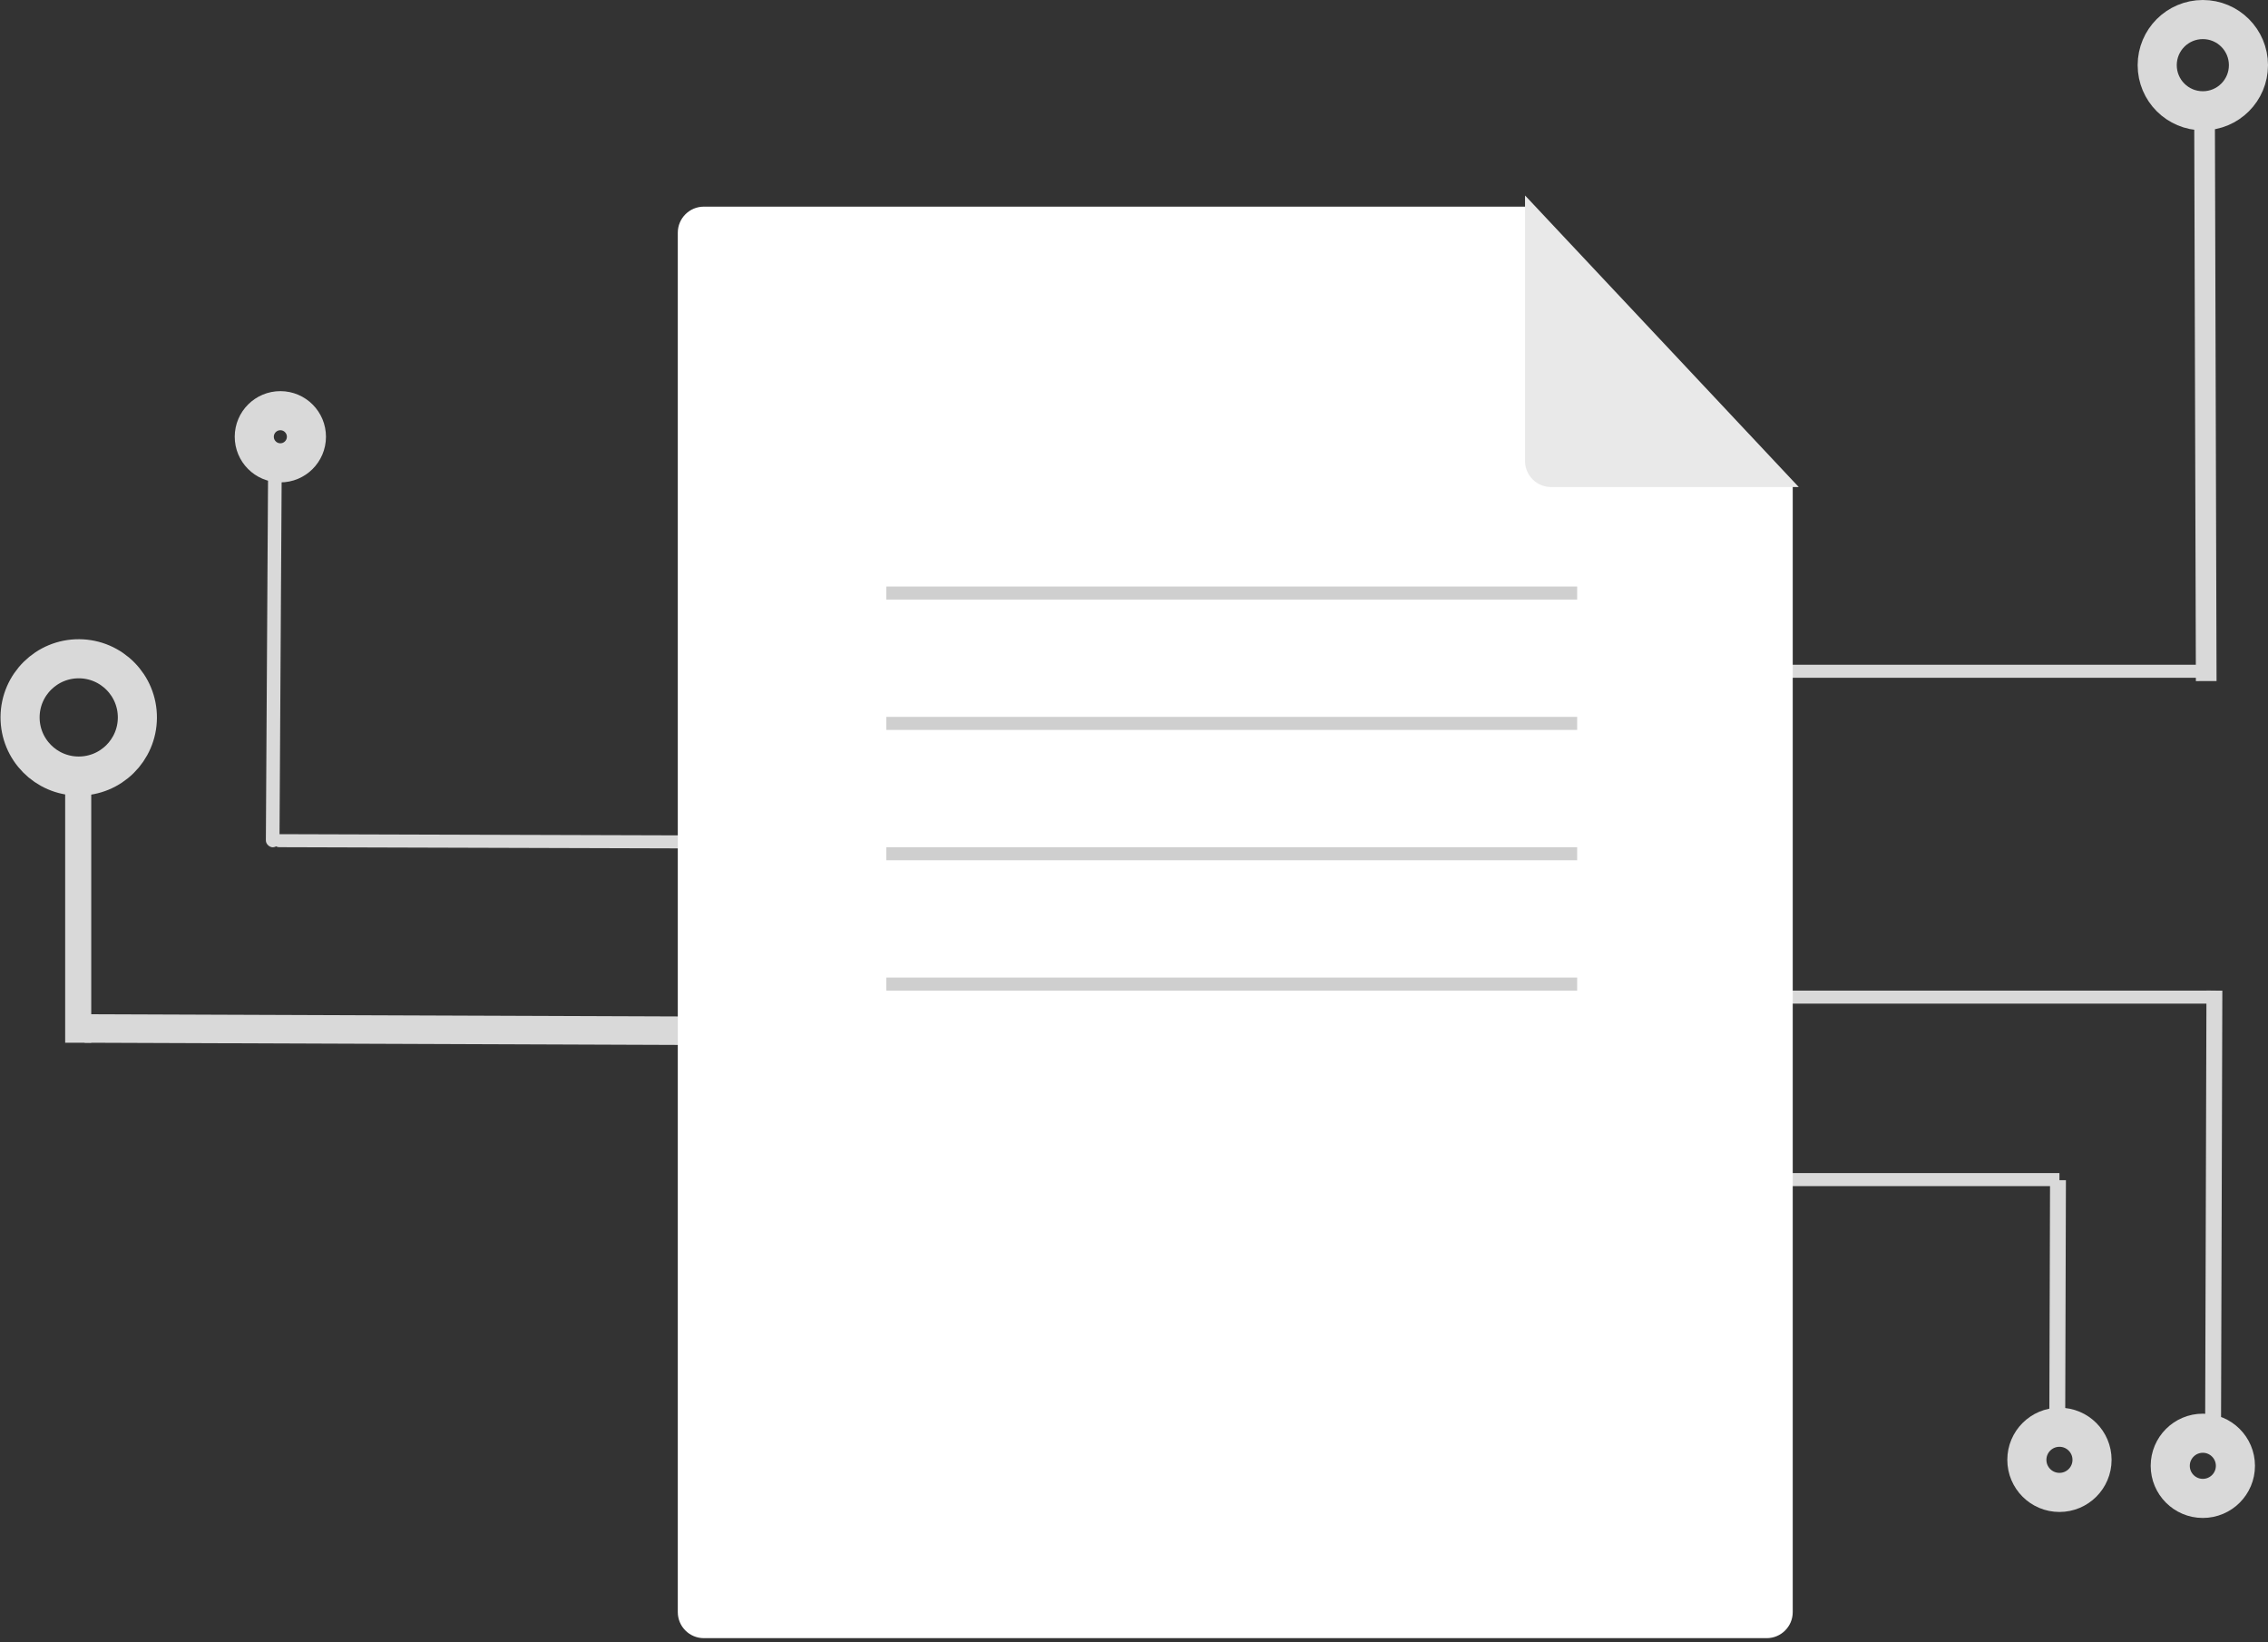
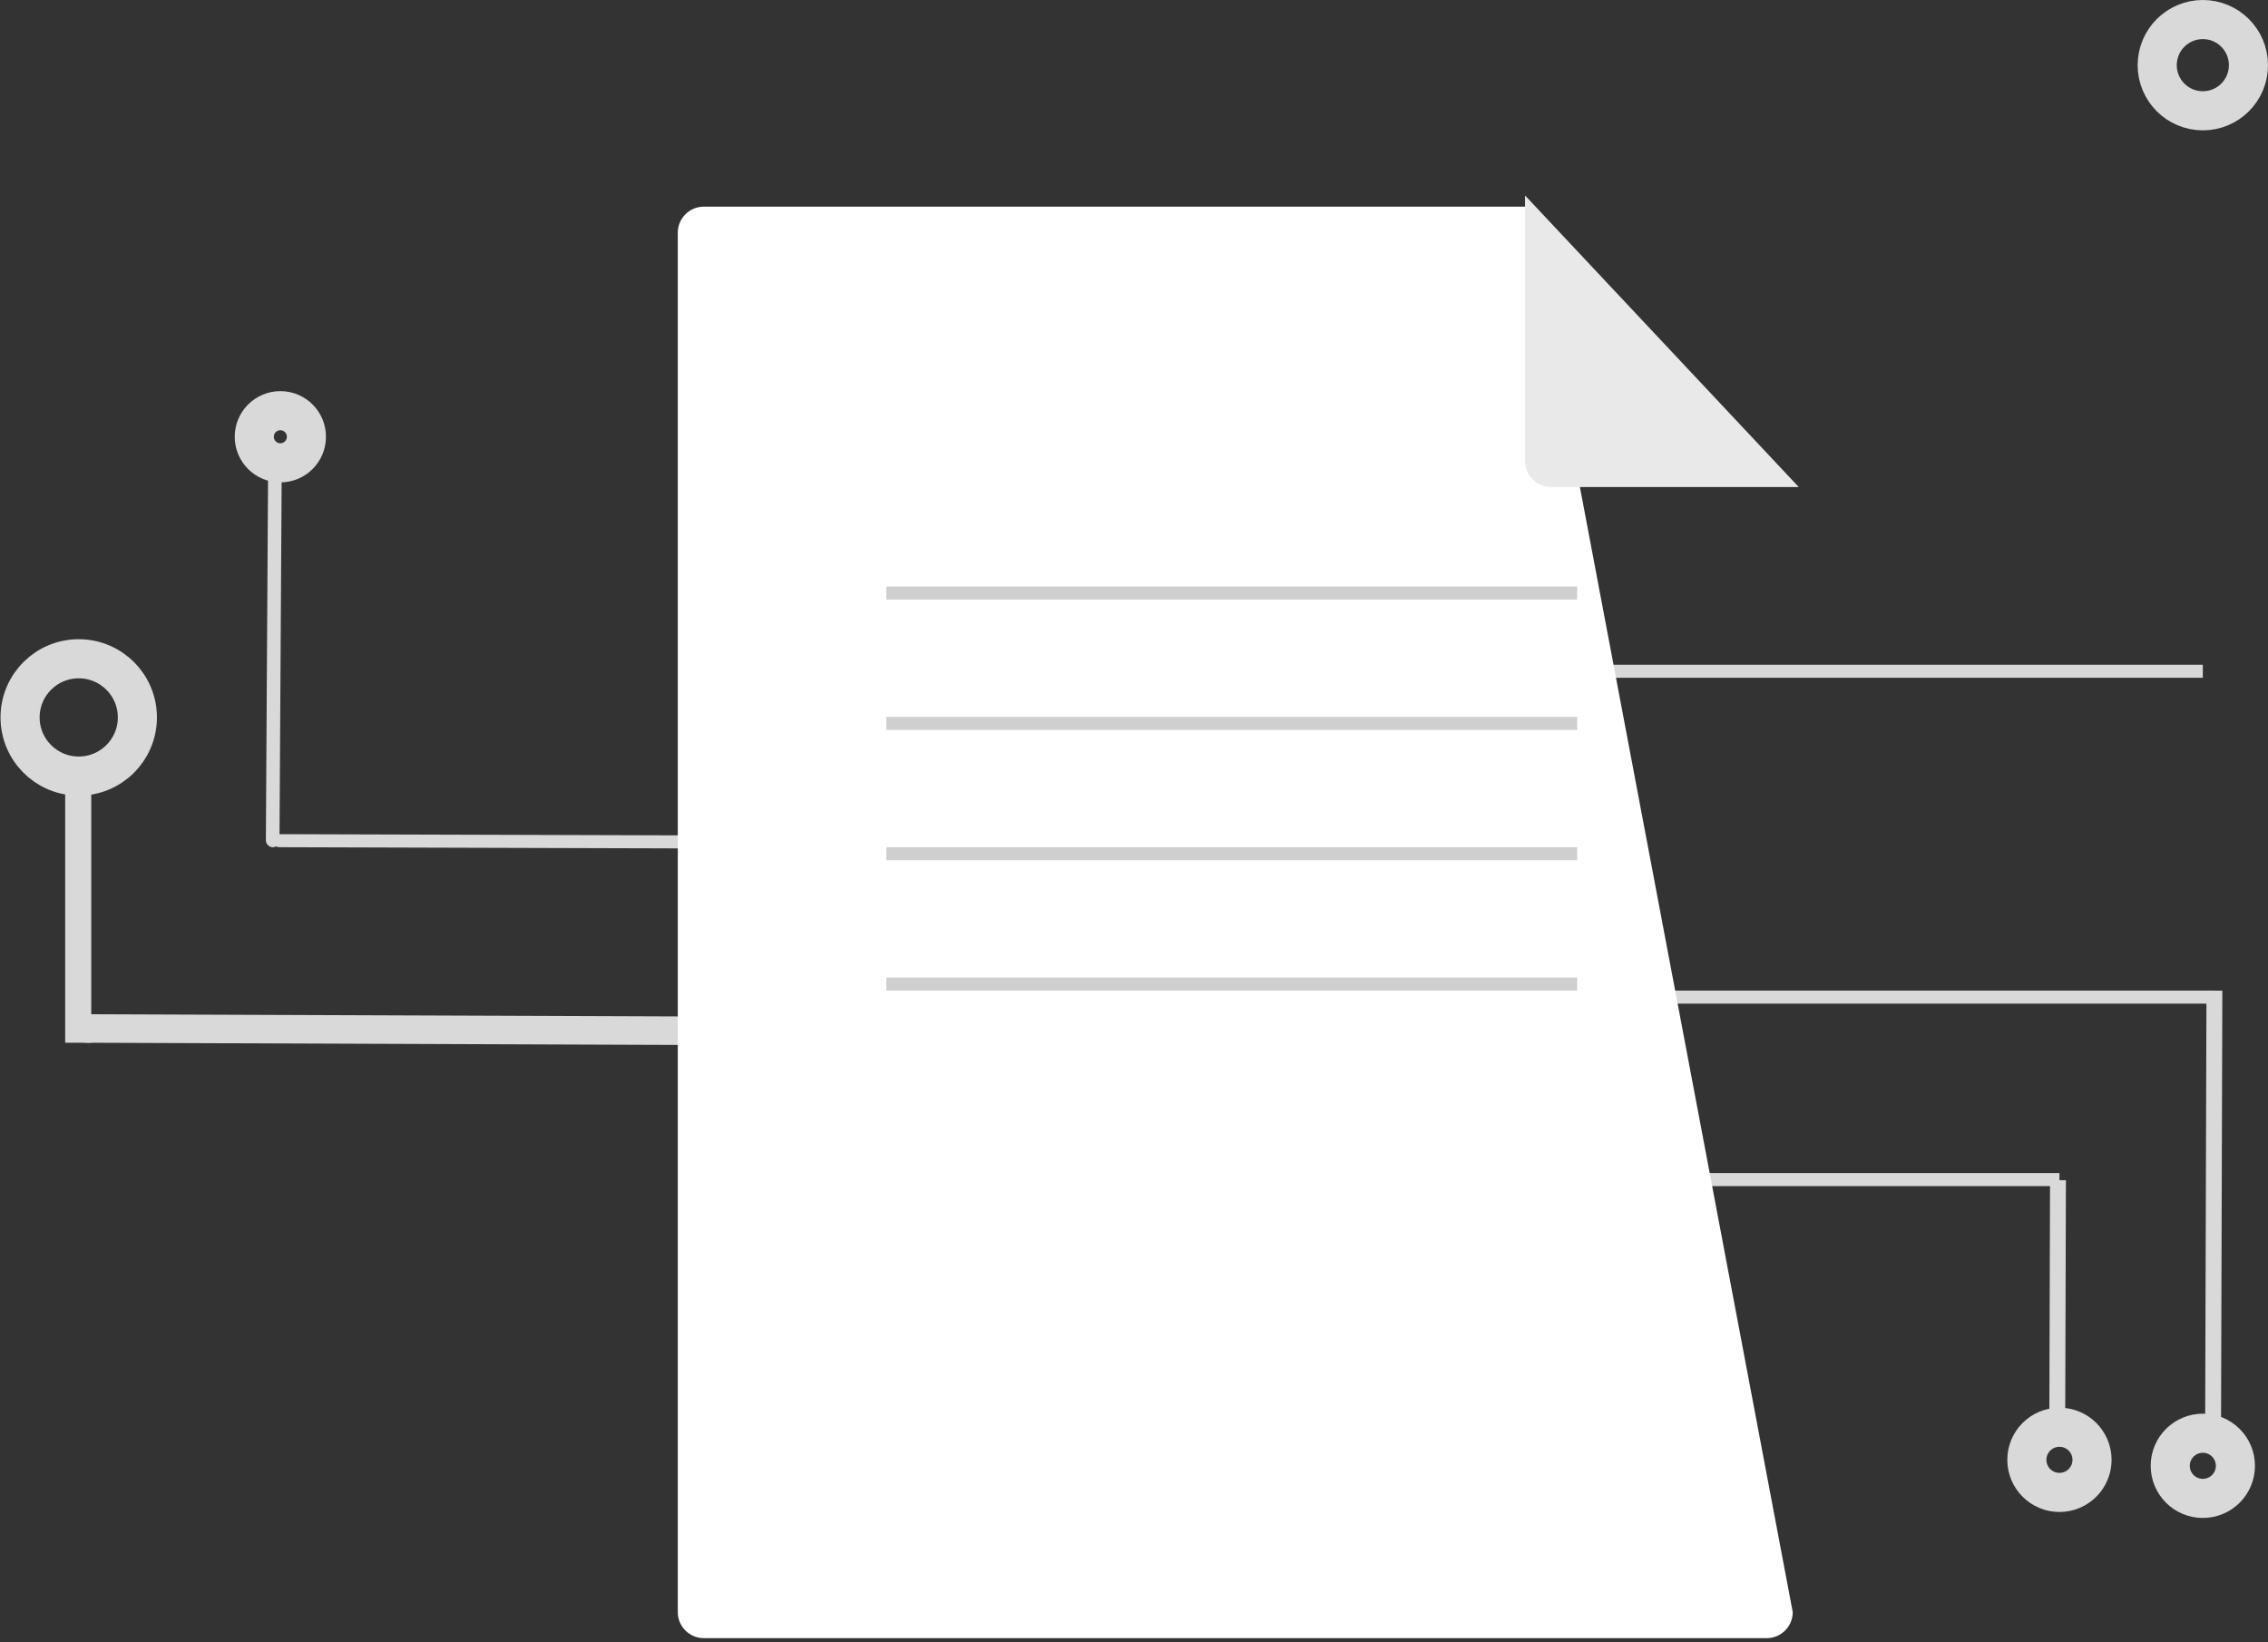
<svg xmlns="http://www.w3.org/2000/svg" width="174" height="126" viewBox="0 0 174 126" fill="none">
  <rect x="0" y="0" width="174" height="126" fill="#333333" stroke="none" />
  <rect x="74.861" y="80.257" width="68.372" height="2.186" transform="rotate(-179.784 74.861 80.257)" fill="#D9D9D9" />
  <rect x="5" y="80" width="20" height="2" transform="rotate(-90 5 80)" fill="#D9D9D9" />
  <circle cx="6.04" cy="55.041" r="4.5" transform="rotate(-89.615 6.04 55.041)" stroke="#D9D9D9" stroke-width="3" />
  <rect x="121" y="51" width="48" height="1" fill="#D9D9D9" />
-   <rect x="168.467" y="52.254" width="43.649" height="1.586" transform="rotate(-90.169 168.467 52.254)" fill="#D9D9D9" />
  <circle cx="169" cy="5" r="3.5" stroke="#D9D9D9" stroke-width="3" />
  <rect width="37" height="1" transform="matrix(1 0 0 -1 121 91)" fill="#D9D9D9" />
  <rect width="20.266" height="1.218" transform="matrix(-0.003 1 1 0.003 157.279 90.541)" fill="#D9D9D9" />
  <circle cx="4" cy="4" r="2.5" transform="matrix(1 0 0 -1 154 116)" stroke="#D9D9D9" stroke-width="3" />
  <rect width="49" height="1" transform="matrix(1 0 0 -1 121 77)" fill="#D9D9D9" />
  <rect width="34.066" height="1.218" transform="matrix(-0.003 1 1 0.003 169.279 76)" fill="#D9D9D9" />
  <circle cx="4" cy="4" r="2.5" transform="matrix(1 0 0 -1 165 116.459)" stroke="#D9D9D9" stroke-width="3" />
  <rect width="32" height="1" rx="0.5" transform="matrix(-1 -0.003 -0.003 1 52.93 64.092)" fill="#D9D9D9" />
  <rect width="29.234" height="1.045" rx="0.523" transform="matrix(0.006 -1 -1 -0.006 21.439 65.007)" fill="#D9D9D9" />
  <circle cx="3.5" cy="3.5" r="2" transform="matrix(-1 -0.003 -0.003 1 25.019 30.019)" stroke="#D9D9D9" stroke-width="3" />
-   <path fill-rule="evenodd" clip-rule="evenodd" d="M117.141 15.854H54C52.895 15.854 52 16.75 52 17.855V123.681C52 124.786 52.895 125.681 54 125.681H135.538C136.643 125.681 137.538 124.786 137.538 123.681V37.051L117.141 15.854Z" fill="white" />
+   <path fill-rule="evenodd" clip-rule="evenodd" d="M117.141 15.854H54C52.895 15.854 52 16.75 52 17.855V123.681C52 124.786 52.895 125.681 54 125.681H135.538C136.643 125.681 137.538 124.786 137.538 123.681L117.141 15.854Z" fill="white" />
  <path fill-rule="evenodd" clip-rule="evenodd" d="M117.005 15C117.002 15.048 117 15.097 117 15.146V35.366C117 36.471 117.895 37.366 119 37.366H138L117.005 15Z" fill="#E9E9E9" />
  <rect x="68" y="45" width="53" height="1" fill="#CFCFCF" />
  <rect x="68" y="55" width="53" height="1" fill="#CFCFCF" />
  <rect x="68" y="65" width="53" height="1" fill="#CFCFCF" />
  <rect x="68" y="75" width="53" height="1" fill="#CFCFCF" />
</svg>